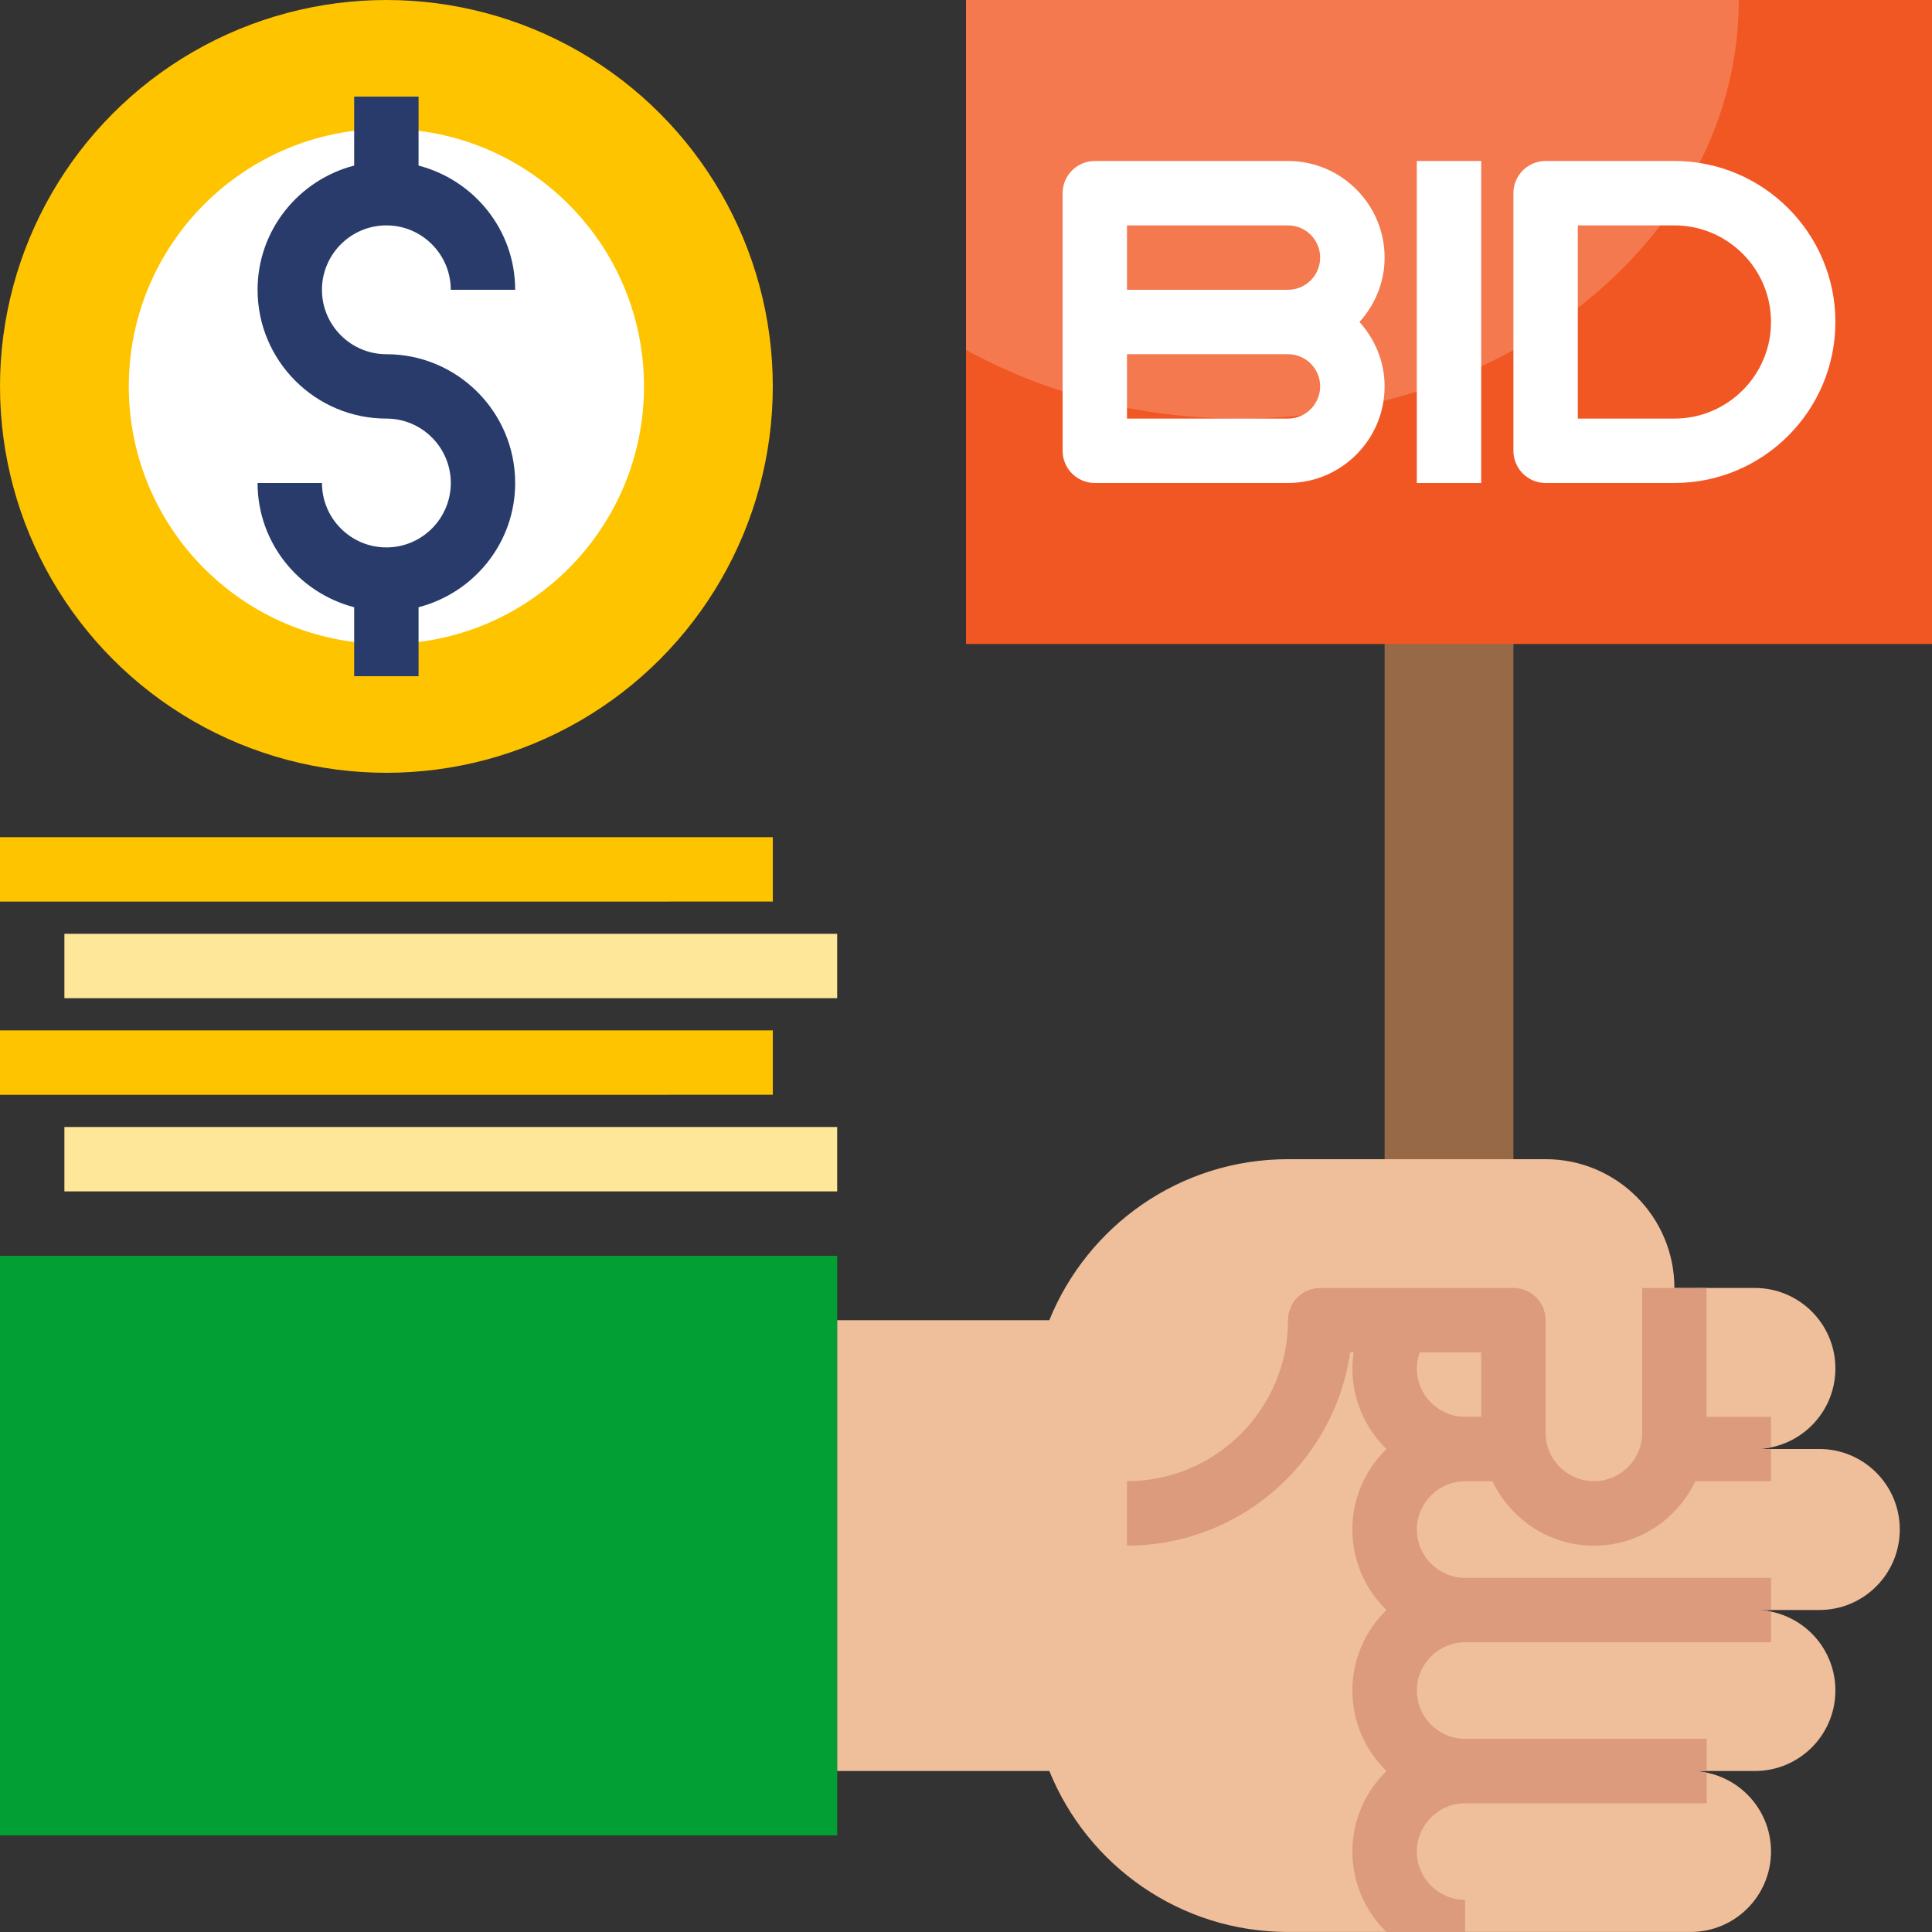
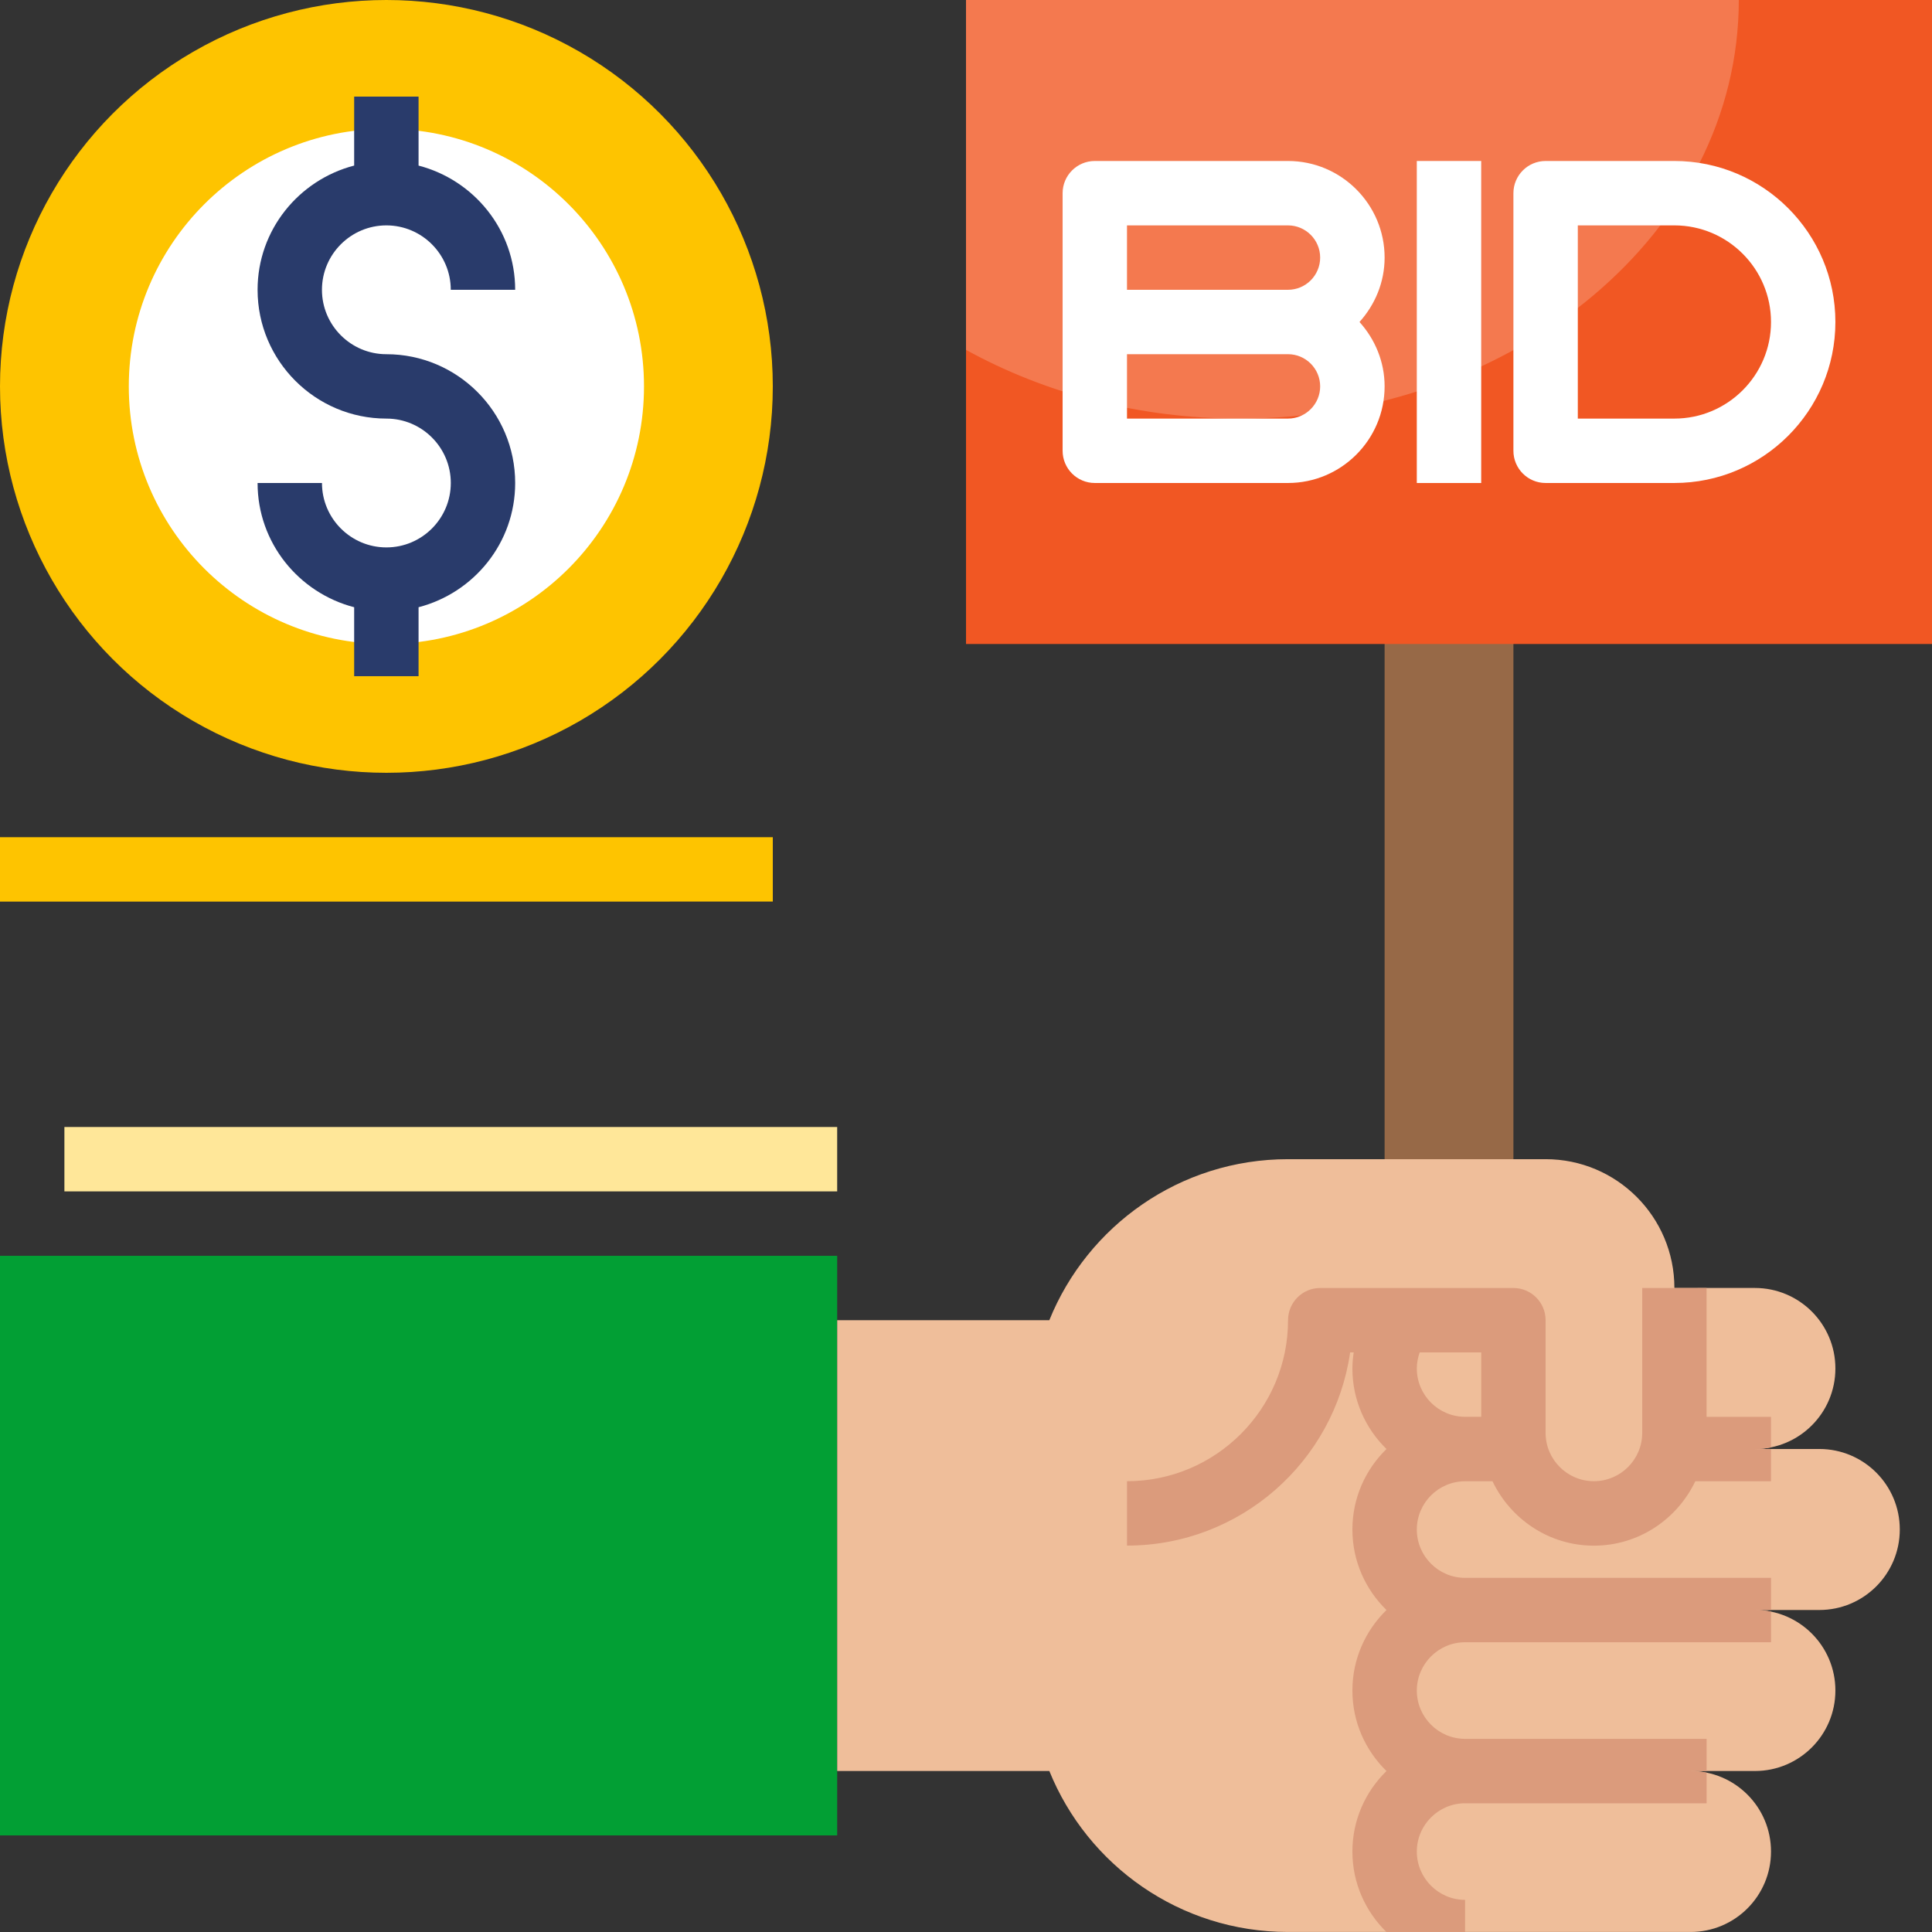
<svg xmlns="http://www.w3.org/2000/svg" version="1.1" id="Layer_1" x="0px" y="0px" width="81.45px" height="81.45px" viewBox="0 0 81.45 81.45" enable-background="new 0 0 81.45 81.45" xml:space="preserve">
  <rect x="0" y="0" width="81.45" height="81.45" fill="#333333" stroke="none" />
  <g>
    <path fill="#976947" d="M58.373,25.792h5.43V48.87h-5.43V25.792z" />
    <path fill="#F15723" d="M40.726,0H81.45v27.15H40.726V0z" />
    <path fill="#F4794F" d="M40.726,14.75c3.314,1.827,7.273,2.898,11.538,2.898c11.62,0,21.041-7.901,21.041-17.647H40.726V14.75z" />
    <circle fill="#FEC400" cx="16.29" cy="16.29" r="16.29" />
    <circle fill="#FFFFFF" cx="16.29" cy="16.29" r="10.86" />
    <path fill="#029F34" d="M0,52.943h35.294v24.435H0" />
    <path fill="#EFBE9A" d="M74.663,78.057c0-1.875-1.521-3.394-3.395-3.394h2.715c1.875,0,3.394-1.52,3.394-3.394   s-1.519-3.394-3.394-3.394h2.716c1.875,0,3.393-1.519,3.393-3.394c0-1.874-1.518-3.394-3.393-3.394h-2.716   c1.875,0,3.394-1.52,3.394-3.394c0-1.875-1.519-3.394-3.394-3.394H70.59c0-2.999-2.431-5.43-5.43-5.43H54.301   c-4.558,0-8.453,2.809-10.063,6.788h-8.943v19.005h8.943c1.61,3.979,5.507,6.787,10.063,6.787h16.968   C73.143,81.45,74.663,79.931,74.663,78.057z" />
    <g>
      <path fill="#FFFFFF" d="M54.301,6.787h-8.146c-0.748,0-1.357,0.609-1.357,1.357v5.43v5.43c0,0.75,0.609,1.358,1.357,1.358h8.146    c2.244,0,4.072-1.828,4.072-4.073c0-1.046-0.409-1.993-1.059-2.715c0.65-0.722,1.059-1.668,1.059-2.715    C58.373,8.615,56.545,6.787,54.301,6.787z M47.512,9.502h6.789c0.746,0,1.355,0.609,1.355,1.357c0,0.749-0.609,1.358-1.355,1.358    h-6.789V9.502z M54.301,17.647h-6.789v-2.715h6.789c0.746,0,1.355,0.609,1.355,1.357S55.047,17.647,54.301,17.647z" />
      <path fill="#FFFFFF" d="M59.73,6.787h2.715v13.576H59.73V6.787z" />
      <path fill="#FFFFFF" d="M70.59,6.787h-5.43c-0.75,0-1.357,0.609-1.357,1.357v10.86c0,0.75,0.607,1.358,1.357,1.358h5.43    c3.743,0,6.787-3.045,6.787-6.788C77.377,9.832,74.333,6.787,70.59,6.787z M70.59,17.647h-4.072V9.502h4.072    c2.246,0,4.073,1.828,4.073,4.073C74.663,15.82,72.836,17.647,70.59,17.647z" />
    </g>
    <path fill="#293B6B" d="M16.29,23.078c-1.497,0-2.716-1.218-2.716-2.715h-2.715c0,2.522,1.738,4.63,4.072,5.237v2.908h2.715V25.6   c2.336-0.607,4.073-2.715,4.073-5.237c0-2.995-2.435-5.43-5.43-5.43c-1.497,0-2.716-1.218-2.716-2.715s1.219-2.716,2.716-2.716   s2.715,1.219,2.715,2.716h2.715c0-2.522-1.737-4.631-4.073-5.237V4.072h-2.715V6.98c-2.334,0.606-4.072,2.715-4.072,5.237   c0,2.994,2.436,5.43,5.431,5.43c1.497,0,2.715,1.218,2.715,2.715C19.005,21.86,17.787,23.078,16.29,23.078z" />
    <path fill="#FEC400" d="M0,35.295h32.58v2.714H0V35.295z" />
-     <path fill="#FFE799" d="M2.715,39.368h32.579v2.715H2.715V39.368z" />
-     <path fill="#FEC400" d="M0,43.44h32.58v2.714H0V43.44z" />
+     <path fill="#FEC400" d="M0,43.44h32.58H0V43.44z" />
    <path fill="#FFE799" d="M2.715,47.513h32.579v2.715H2.715V47.513z" />
    <path fill="#DB9B7C" d="M69.233,60.409c0,1.123-0.914,2.036-2.037,2.036s-2.036-0.914-2.036-2.036v-4.751   c0-0.751-0.609-1.358-1.357-1.358h-8.146c-0.748,0-1.355,0.606-1.355,1.358c0,3.742-3.047,6.787-6.789,6.787v2.715   c4.781,0,8.746-3.546,9.407-8.146h0.15c-0.032,0.225-0.055,0.45-0.055,0.68c0,1.33,0.552,2.53,1.437,3.394   c-0.885,0.863-1.437,2.063-1.437,3.394s0.552,2.53,1.437,3.394c-0.885,0.863-1.437,2.064-1.437,3.394   c0,1.331,0.552,2.53,1.437,3.394c-0.885,0.863-1.437,2.063-1.437,3.394s0.552,2.53,1.437,3.394h3.314v-1.357   c-1.121,0-2.035-0.914-2.035-2.036s0.914-2.036,2.035-2.036h7.468h2.714v-1.29c-0.219-0.044-0.447-0.068-0.679-0.068h0.679v-1.358   h-2.714h-7.468c-1.121,0-2.035-0.914-2.035-2.036s0.914-2.037,2.035-2.037h10.182h2.716v-1.289   c-0.221-0.043-0.446-0.068-0.68-0.068h0.68v-1.357h-2.716H61.766c-1.121,0-2.035-0.913-2.035-2.036s0.914-2.036,2.035-2.036h1.155   c0.767,1.6,2.388,2.715,4.275,2.715s3.51-1.115,4.275-2.715h3.191v-1.357h-0.68c0.233,0,0.459-0.025,0.68-0.068v-1.29h-2.716V54.3   H70.59h-1.356V60.409z M61.766,59.73c-1.121,0-2.035-0.914-2.035-2.036c0-0.235,0.045-0.463,0.121-0.68h2.594v2.716H61.766z" />
  </g>
</svg>